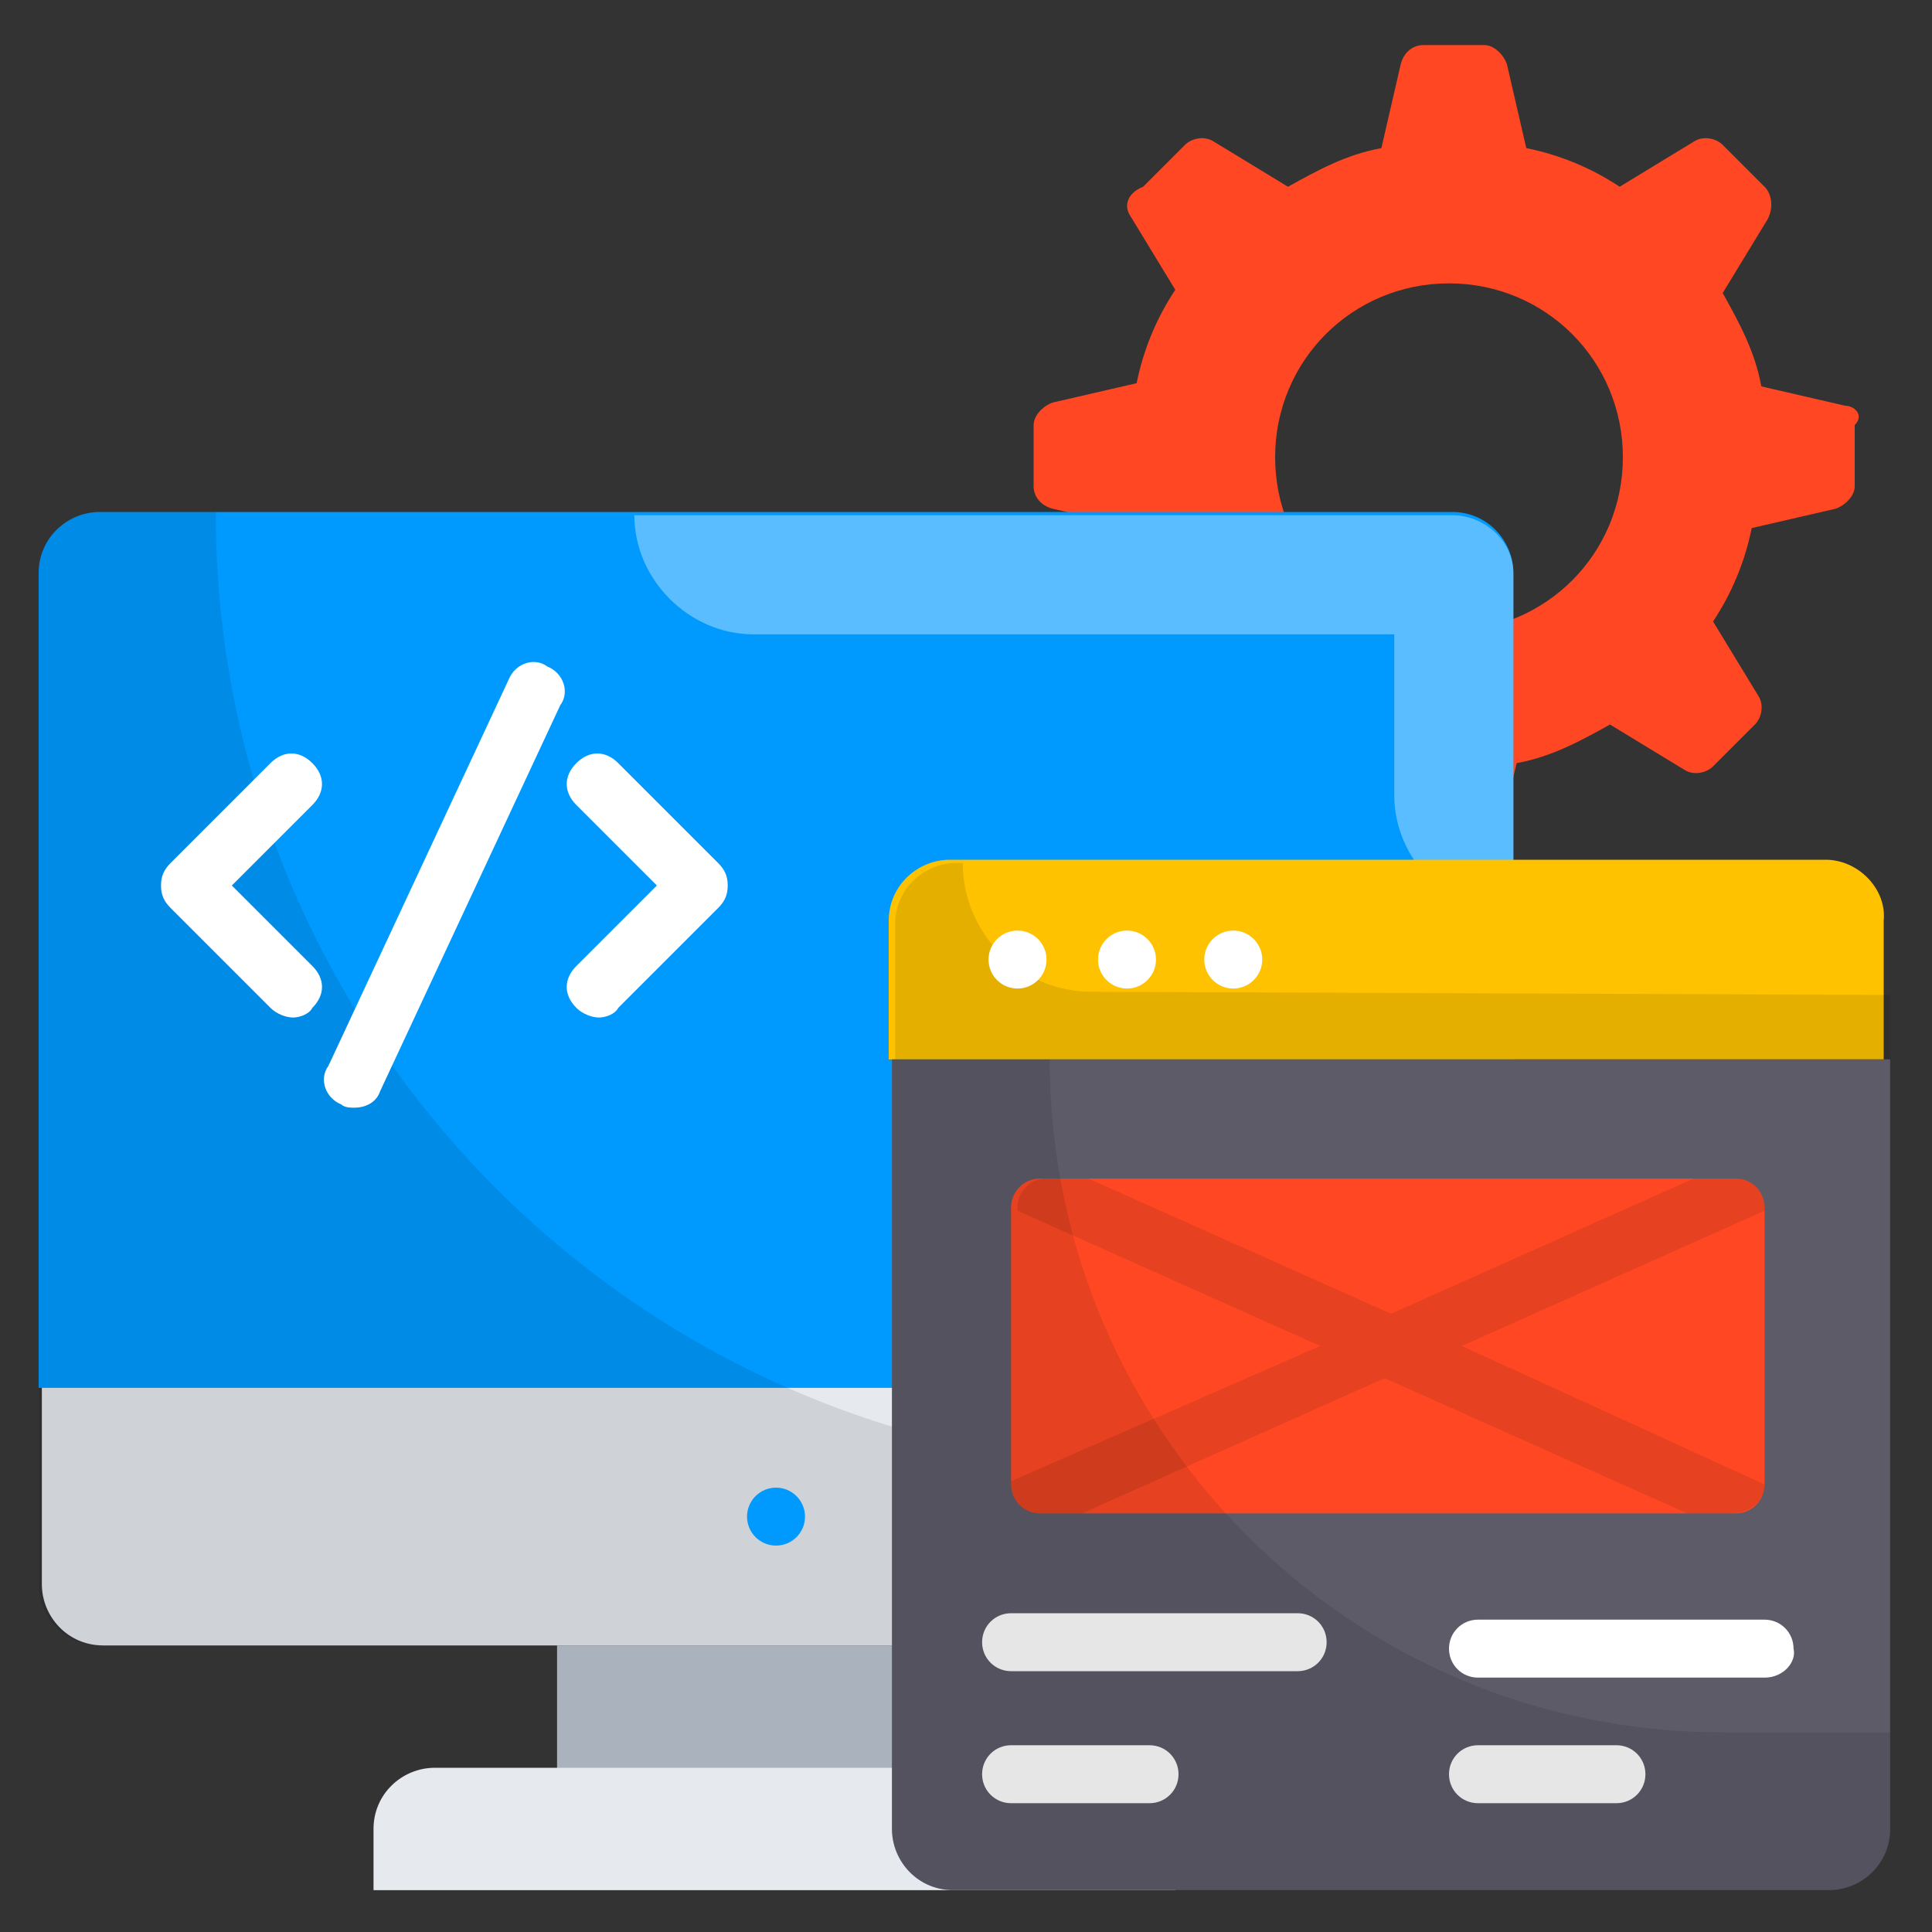
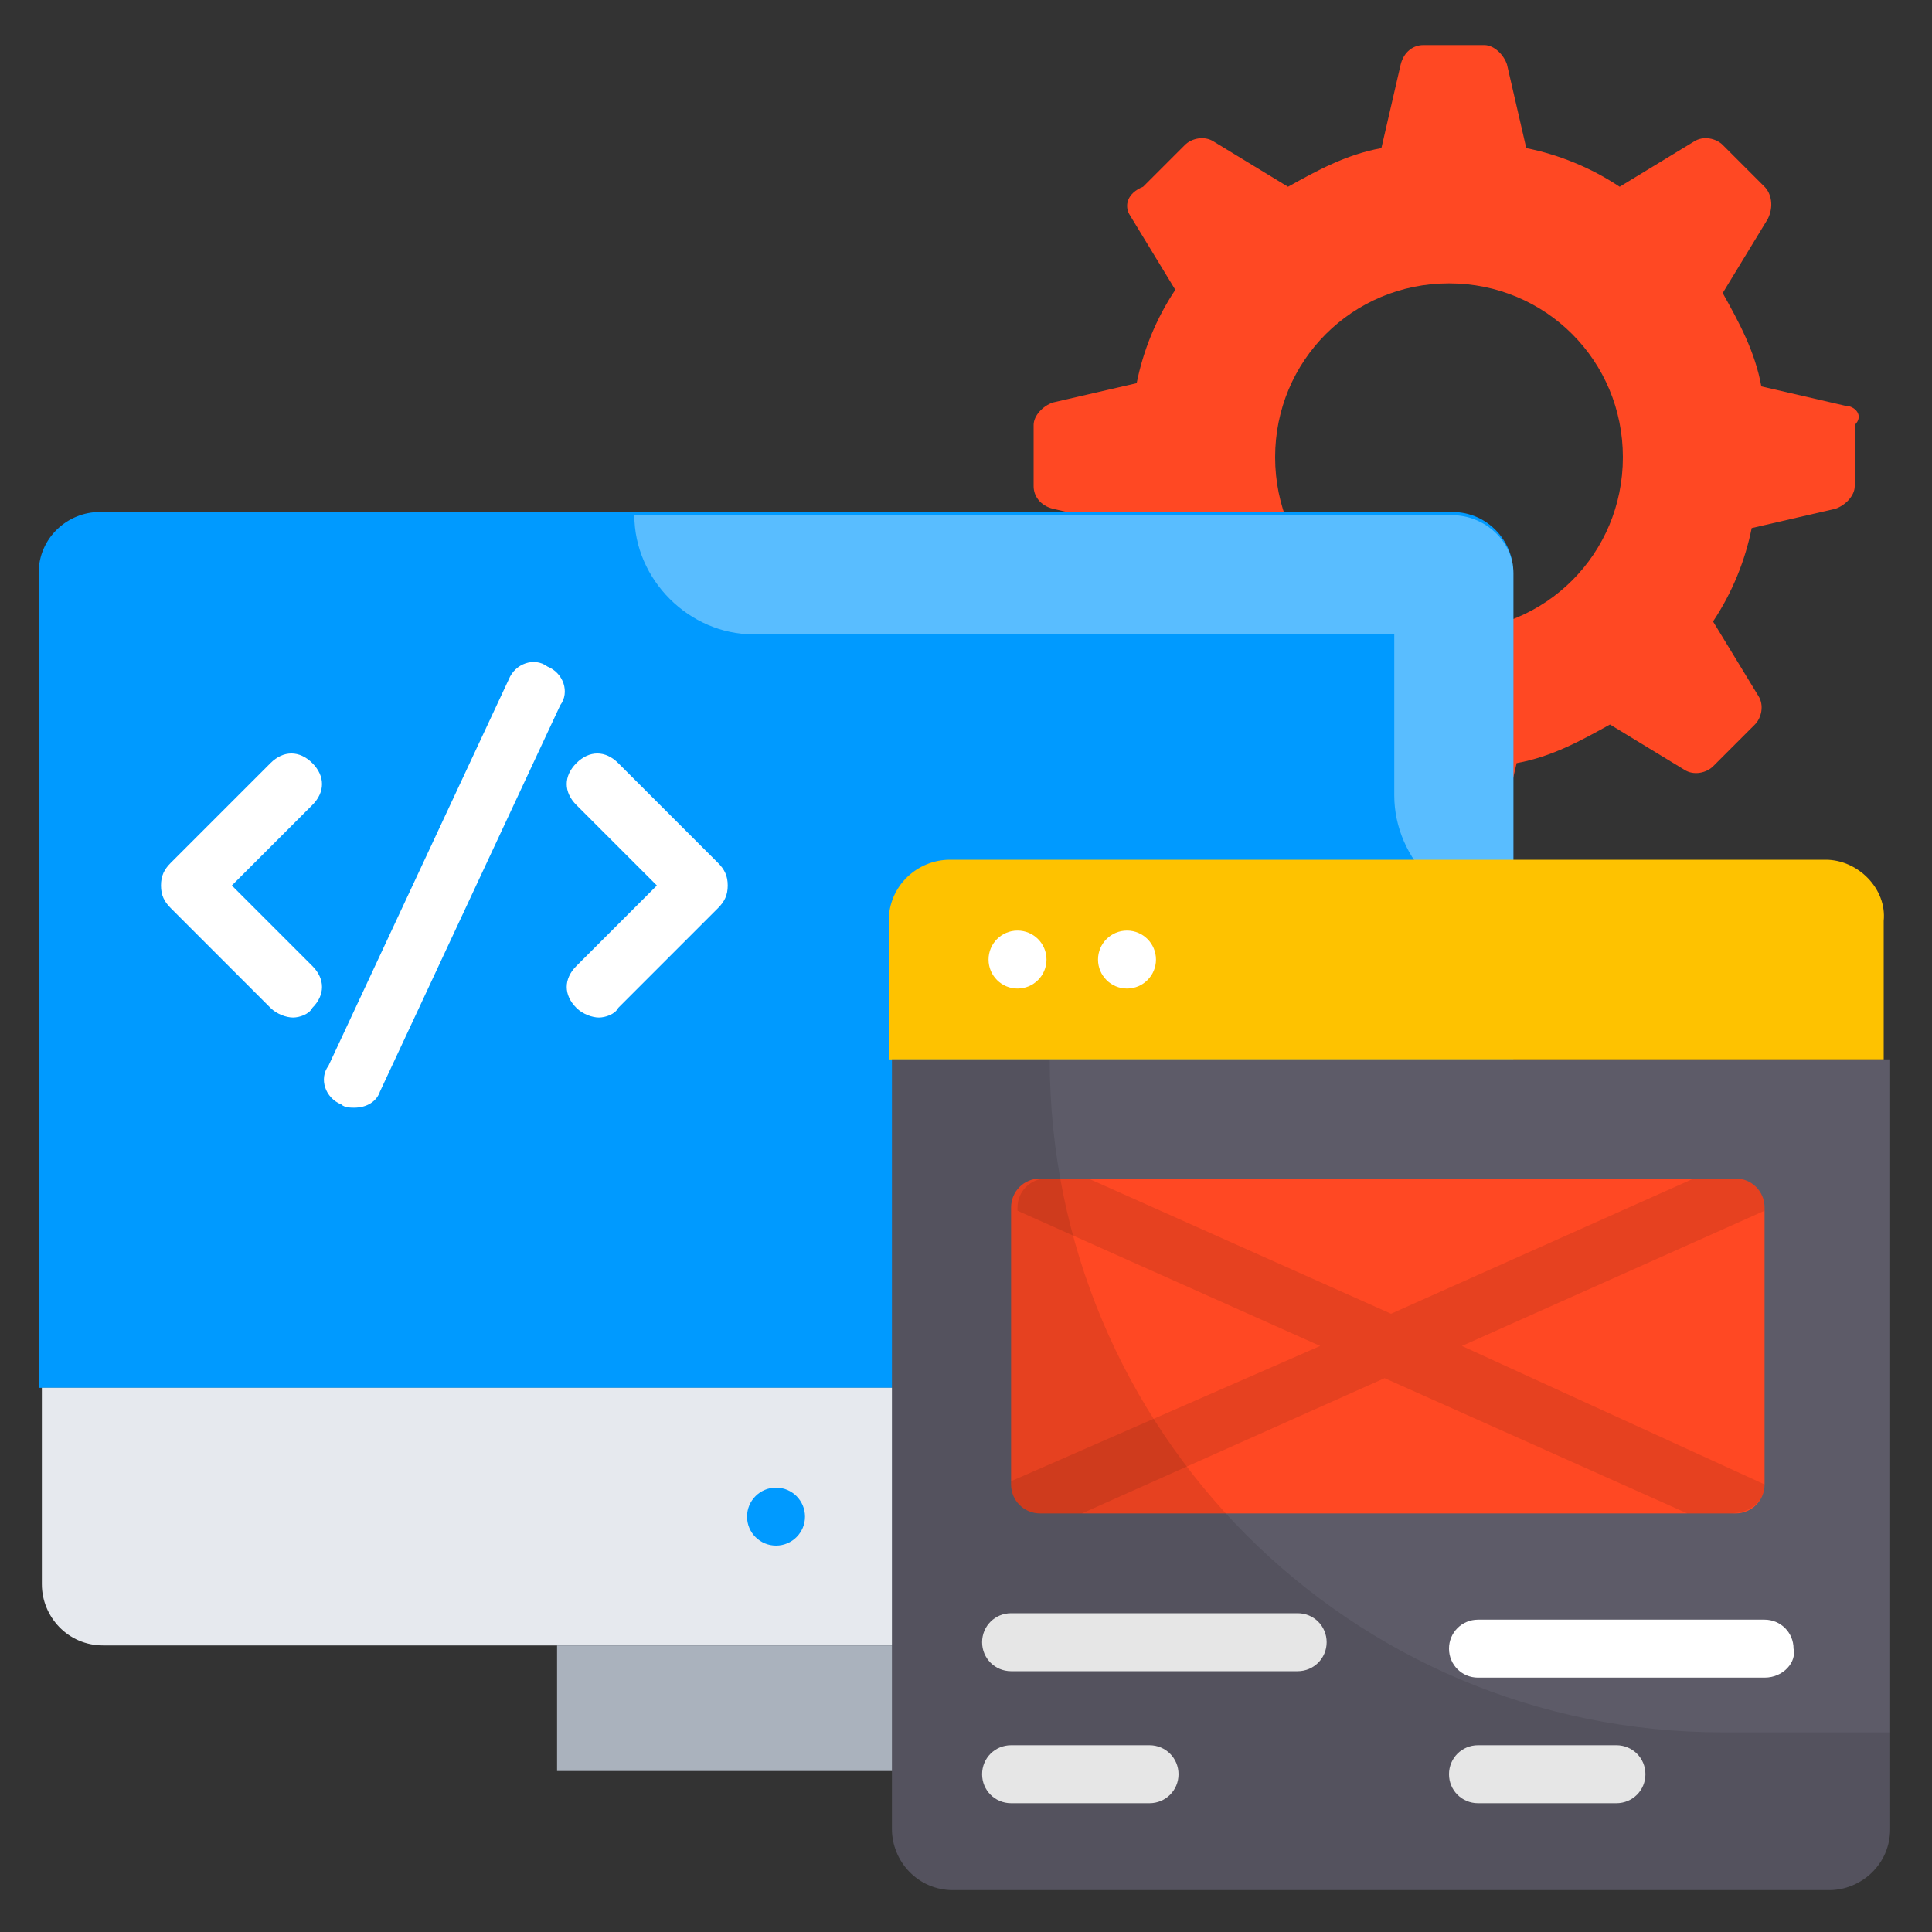
<svg xmlns="http://www.w3.org/2000/svg" version="1.1" id="Layer_1" x="0px" y="0px" width="60px" height="60px" viewBox="0 0 60 60" style="enable-background:new 0 0 60 60;" xml:space="preserve">
  <rect x="0" y="0" width="60" height="60" fill="#333333" stroke="none" />
  <style type="text/css">
	.st0{fill:#FF4823;}
	.st1{fill:#009AFF;}
	.st2{opacity:0.35;fill:#FFFFFF;enable-background:new    ;}
	.st3{fill:#E6E9EE;}
	.st4{opacity:0.1;enable-background:new    ;}
	.st5{fill:#AAB2BD;}
	.st6{fill:#FEC200;}
	.st7{fill:#FFFFFF;}
	.st8{fill:#5D5B68;}
</style>
  <g>
    <path class="st0" d="M57.3,12.6l-2.6-0.6c-0.2-1.1-0.7-2-1.2-2.9l1.4-2.3C55.1,6.4,55,6,54.8,5.8l-1.3-1.3   c-0.2-0.2-0.6-0.3-0.9-0.1l-2.3,1.4c-0.9-0.6-1.9-1-2.9-1.2l-0.6-2.6c-0.1-0.3-0.4-0.6-0.7-0.6h-1.9c-0.3,0-0.6,0.2-0.7,0.6   l-0.6,2.6c-1.1,0.2-2,0.7-2.9,1.2l-2.3-1.4c-0.3-0.2-0.7-0.1-0.9,0.1l-1.3,1.3C35,6,34.9,6.4,35.1,6.7L36.5,9   c-0.6,0.9-1,1.9-1.2,2.9l-2.6,0.6c-0.3,0.1-0.6,0.4-0.6,0.7v1.9c0,0.3,0.2,0.6,0.6,0.7l2.6,0.6c0.2,1.1,0.7,2,1.2,2.9l-1.4,2.3   c-0.2,0.3-0.1,0.7,0.1,0.9l1.3,1.3c0.2,0.2,0.6,0.3,0.9,0.1l2.3-1.4c0.9,0.6,1.9,1,2.9,1.2l0.6,2.6c0.1,0.3,0.4,0.6,0.7,0.6h1.9   c0.3,0,0.6-0.2,0.7-0.6l0.6-2.6c1.1-0.2,2-0.7,2.9-1.2l2.3,1.4c0.3,0.2,0.7,0.1,0.9-0.1l1.3-1.3c0.2-0.2,0.3-0.6,0.1-0.9l-1.4-2.3   c0.6-0.9,1-1.9,1.2-2.9l2.6-0.6c0.3-0.1,0.6-0.4,0.6-0.7v-1.9C57.9,12.9,57.6,12.6,57.3,12.6L57.3,12.6z M45,19.6   c-3,0-5.4-2.4-5.4-5.4S42,8.8,45,8.8s5.4,2.4,5.4,5.4S48,19.6,45,19.6L45,19.6z" />
    <path class="st1" d="M47,17.8c0-1-0.8-1.9-1.9-1.9h-42c-1,0-1.9,0.8-1.9,1.9v25.3H47L47,17.8z" />
    <path class="st2" d="M45.1,16H19.7c0,2,1.7,3.7,3.7,3.7h19.9v5c0,2,1.7,3.7,3.7,3.7V17.8C47,16.8,46.1,16,45.1,16L45.1,16z" />
    <path class="st3" d="M1.3,43.1v6.1c0,1,0.8,1.9,1.9,1.9h42c1,0,1.9-0.8,1.9-1.9v-6.1H1.3z" />
-     <path class="st4" d="M36.4,45.6C20,45.6,6.7,32.3,6.7,15.9H3.1c-1,0-1.9,0.8-1.9,1.9v31.4c0,1,0.8,1.9,1.9,1.9h41.9   c1,0,1.9-0.8,1.9-1.9v-3.6L36.4,45.6z" />
    <path class="st5" d="M17.3,51.1h13.6v3.9H17.3V51.1z" />
-     <path class="st3" d="M34.7,54.9H13.5c-1,0-1.9,0.8-1.9,1.9v1.9h24.9v-1.9C36.6,55.8,35.8,54.9,34.7,54.9z" />
    <path class="st6" d="M56.7,26.7H29.5c-1,0-1.9,0.8-1.9,1.9v4.3h30.9v-4.3C58.6,27.6,57.7,26.7,56.7,26.7L56.7,26.7z" />
-     <path class="st4" d="M33.9,30.8c-2.2,0-4-1.8-4-4h-0.2c-1,0-1.9,0.8-1.9,1.9v4.3h30.9v-2.1L33.9,30.8L33.9,30.8z" />
    <g>
      <g>
        <g>
          <path class="st7" d="M9.1,31.6c-0.2,0-0.5-0.1-0.7-0.3l-3.1-3.1C5.1,28,5,27.8,5,27.5s0.1-0.5,0.3-0.7l3.1-3.1      c0.4-0.4,0.9-0.4,1.3,0c0.4,0.4,0.4,0.9,0,1.3l-2.5,2.5L9.7,30c0.4,0.4,0.4,0.9,0,1.3C9.6,31.5,9.3,31.6,9.1,31.6L9.1,31.6z" />
        </g>
        <g>
          <path class="st7" d="M18.6,31.6c-0.2,0-0.5-0.1-0.7-0.3c-0.4-0.4-0.4-0.9,0-1.3l2.5-2.5L17.9,25c-0.4-0.4-0.4-0.9,0-1.3      c0.4-0.4,0.9-0.4,1.3,0l3.1,3.1c0.2,0.2,0.3,0.4,0.3,0.7s-0.1,0.5-0.3,0.7l-3.1,3.1C19.1,31.5,18.8,31.6,18.6,31.6L18.6,31.6z" />
        </g>
      </g>
      <g>
        <path class="st7" d="M11,34.4c-0.1,0-0.3,0-0.4-0.1c-0.5-0.2-0.7-0.8-0.4-1.2l5.6-12c0.2-0.5,0.8-0.7,1.2-0.4     c0.5,0.2,0.7,0.8,0.4,1.2l-5.6,12C11.7,34.2,11.4,34.4,11,34.4L11,34.4z" />
      </g>
    </g>
    <path class="st8" d="M27.7,32.9v23.9c0,1,0.8,1.9,1.9,1.9h27.2c1,0,1.9-0.8,1.9-1.9V32.9L27.7,32.9z" />
    <path class="st0" d="M53.9,36.6H32.3c-0.5,0-0.9,0.4-0.9,0.9v8.6c0,0.5,0.4,0.9,0.9,0.9h21.6c0.5,0,0.9-0.4,0.9-0.9v-8.6   C54.8,37,54.4,36.6,53.9,36.6z" />
    <path class="st4" d="M54.8,46.1L54.8,46.1l-9.4-4.3l9.4-4.2v-0.1c0-0.5-0.4-0.9-0.9-0.9h-1.3l-9.4,4.2l-9.4-4.2h-1.3   c-0.5,0-0.9,0.4-0.9,0.9v0.1l9.4,4.2L31.4,46v0.1c0,0.5,0.4,0.9,0.9,0.9h1.3l9.4-4.2l9.4,4.2h1.3C54.4,47,54.8,46.6,54.8,46.1z" />
    <g>
      <circle class="st7" cx="31.6" cy="29.8" r="0.9" />
      <circle class="st7" cx="35" cy="29.8" r="0.9" />
-       <circle class="st7" cx="38.3" cy="29.8" r="0.9" />
    </g>
    <g>
      <g>
        <path class="st7" d="M40.3,51.9h-8.9c-0.5,0-0.9-0.4-0.9-0.9c0-0.5,0.4-0.9,0.9-0.9h8.9c0.5,0,0.9,0.4,0.9,0.9     C41.2,51.5,40.8,51.9,40.3,51.9z" />
      </g>
      <g>
        <path class="st7" d="M35.7,56h-4.3c-0.5,0-0.9-0.4-0.9-0.9c0-0.5,0.4-0.9,0.9-0.9h4.3c0.5,0,0.9,0.4,0.9,0.9     C36.6,55.6,36.2,56,35.7,56z" />
      </g>
    </g>
    <g>
      <g>
        <path class="st7" d="M54.8,52.1h-8.9c-0.5,0-0.9-0.4-0.9-0.9c0-0.5,0.4-0.9,0.9-0.9h8.9c0.5,0,0.9,0.4,0.9,0.9     C55.8,51.6,55.4,52.1,54.8,52.1z" />
      </g>
      <g>
        <path class="st7" d="M50.2,56h-4.3c-0.5,0-0.9-0.4-0.9-0.9c0-0.5,0.4-0.9,0.9-0.9h4.3c0.5,0,0.9,0.4,0.9,0.9     C51.1,55.6,50.7,56,50.2,56z" />
      </g>
    </g>
    <circle class="st1" cx="24.1" cy="47.1" r="0.9" />
    <path class="st4" d="M53.5,53.8c-11.6,0-20.9-9.4-20.9-20.9h-4.9v23.9c0,1,0.8,1.9,1.9,1.9h27.2c1,0,1.9-0.8,1.9-1.9v-3L53.5,53.8   L53.5,53.8z" />
  </g>
</svg>